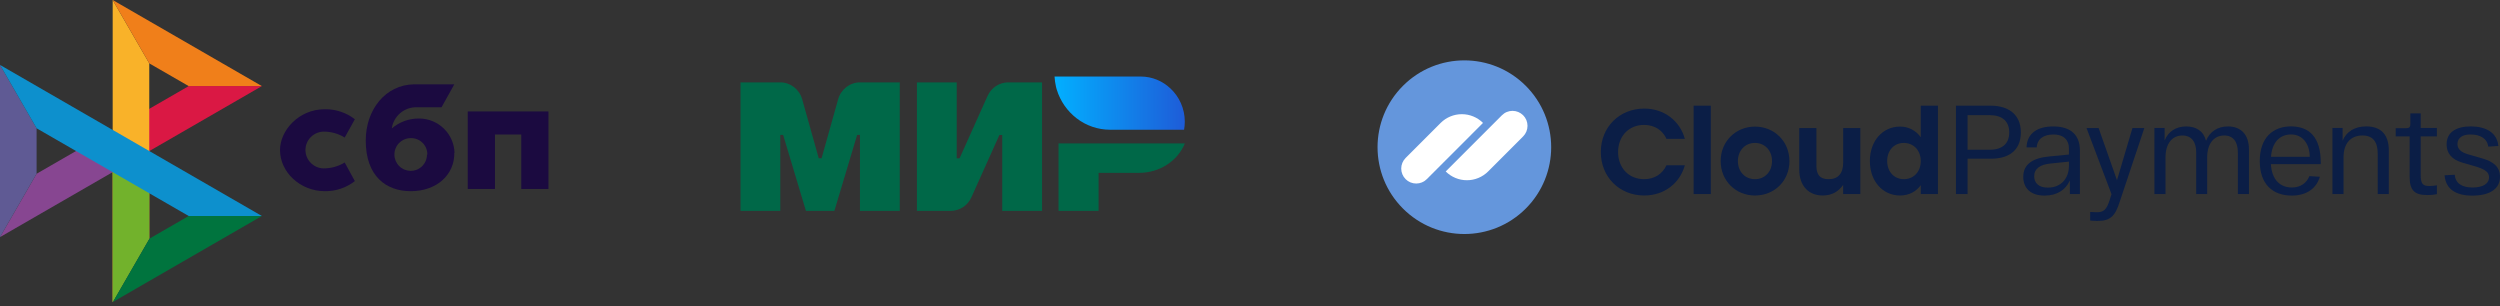
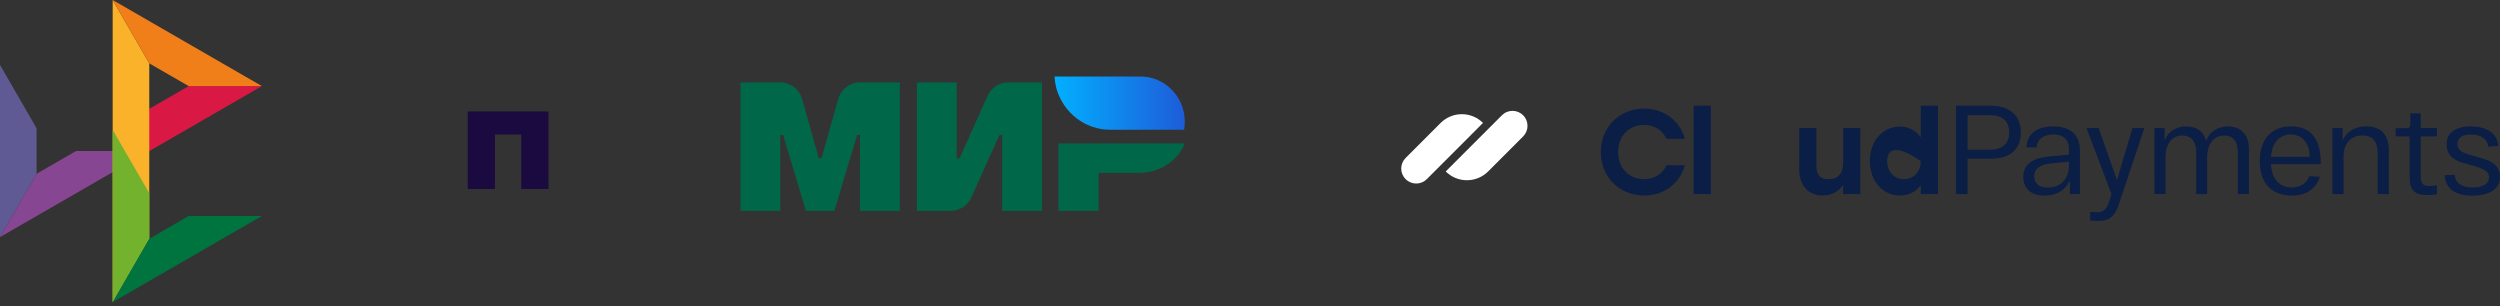
<svg xmlns="http://www.w3.org/2000/svg" width="196" height="24" viewBox="0 0 196 24" fill="none">
  <rect x="0" y="0" width="196" height="24" fill="#333333" stroke="none" />
  <path d="M5.96 11.84L2.869 13.623L0 18.59L11.702 11.84H5.96Z" fill="#874691" />
  <path d="M14.794 6.75L11.702 8.533L8.834 13.5L20.531 6.75H14.794Z" fill="#DA1844" />
  <path d="M11.702 4.968L8.834 0V10.184V13.5V23.684L11.702 18.717V4.968Z" fill="#F9B229" />
  <path d="M8.834 0L11.702 4.968L14.794 6.75H20.531L8.834 0Z" fill="#F07F1A" />
  <path d="M8.834 10.184V23.684L11.702 18.717V15.147L8.834 10.184Z" fill="#72B22C" />
  <path d="M14.794 16.934L11.702 18.717L8.834 23.684L20.531 16.934H14.794Z" fill="#00743E" />
  <path d="M0 5.09V18.59L2.869 13.623V10.057L0 5.09Z" fill="#5F5A94" />
-   <path d="M8.833 10.184V10.188L0 5.09L2.869 10.057L14.794 16.934H20.531L8.833 10.184Z" fill="#0D90CD" />
  <path d="M43 8.737V14.815H40.866V10.546H38.806V14.815H36.672V8.737H43Z" fill="#1B0A40" />
-   <path d="M35.618 11.97C35.649 13.718 34.223 14.989 32.203 14.989C30.288 14.989 28.674 13.832 28.674 11.014C28.674 8.619 30.204 6.645 32.465 6.61H35.618L34.617 8.41H32.693C32.216 8.394 31.751 8.555 31.386 8.862C31.021 9.168 30.783 9.598 30.716 10.07C31.324 9.549 32.102 9.272 32.903 9.292C33.616 9.303 34.297 9.588 34.806 10.087C35.315 10.586 35.612 11.262 35.636 11.975M33.502 12.115C33.505 11.947 33.474 11.78 33.411 11.624C33.349 11.468 33.256 11.326 33.138 11.206C33.02 11.086 32.879 10.992 32.724 10.927C32.569 10.862 32.402 10.829 32.234 10.83C32.06 10.826 31.888 10.857 31.727 10.921C31.566 10.986 31.419 11.082 31.297 11.205C31.174 11.327 31.078 11.473 31.013 11.634C30.949 11.795 30.918 11.967 30.922 12.141C30.928 12.469 31.061 12.782 31.292 13.016C31.523 13.249 31.835 13.385 32.164 13.395C32.334 13.399 32.503 13.37 32.661 13.309C32.819 13.247 32.964 13.155 33.086 13.037C33.208 12.919 33.306 12.777 33.372 12.621C33.439 12.465 33.474 12.297 33.475 12.128" fill="#1B0A40" />
-   <path d="M27.025 12.739C26.521 13.046 25.941 13.206 25.351 13.202C24.975 13.19 24.62 13.033 24.358 12.764C24.096 12.495 23.949 12.136 23.947 11.761C23.949 11.385 24.097 11.025 24.359 10.756C24.622 10.487 24.979 10.33 25.355 10.319C25.944 10.312 26.523 10.473 27.025 10.782L27.821 9.349C27.15 8.829 26.322 8.552 25.473 8.563C23.387 8.563 21.953 10.258 21.953 11.761C21.953 13.508 23.544 14.981 25.451 14.989C26.308 15.004 27.145 14.725 27.821 14.199L27.025 12.739Z" fill="#1B0A40" />
  <g clip-path="url(#clip0_435_292)">
    <path d="M65.711 7.78L64.412 12.408H64.189L62.89 7.78C62.667 6.997 61.97 6.458 61.172 6.458H58.056V16.532H61.176V10.578H61.398L63.185 16.532H65.416L67.199 10.578H67.421V16.532H70.541V6.458H67.425C66.631 6.458 65.934 6.997 65.711 7.78ZM82.989 16.532H86.129V13.553H89.287C90.94 13.553 92.347 12.593 92.891 11.243H82.989V16.532ZM77.426 7.521L75.23 12.412H75.007V6.458H71.887V16.532H74.536C75.234 16.532 75.866 16.115 76.157 15.47L78.354 10.582H78.576V16.532H81.697V6.458H79.048C78.35 6.458 77.718 6.875 77.426 7.521Z" fill="#006848" />
    <path d="M89.431 6C90.331 6 91.148 6.354 91.765 6.937C92.455 7.582 92.888 8.511 92.888 9.546C92.888 9.758 92.865 9.967 92.831 10.171H87.035C85.072 10.171 83.408 8.849 82.849 7.023C82.841 7.003 82.837 6.98 82.829 6.956C82.814 6.901 82.802 6.842 82.787 6.787C82.73 6.531 82.691 6.272 82.676 6H89.431Z" fill="url(#paint0_linear_435_292)" />
  </g>
  <path d="M156 11.74C156.901 11.74 157.524 11.324 157.524 10.384C157.524 9.444 156.901 9.029 156 9.029H154.258V11.739L156 11.74ZM153.348 8.286H156.099C157.327 8.286 158.435 8.87 158.435 10.383C158.435 11.887 157.366 12.441 156.119 12.441H154.258V15.214H153.348V8.286Z" fill="#0B1E46" />
  <path d="M160.552 14.709C161.591 14.709 162.205 13.987 162.205 12.988V12.671L160.76 12.82C159.928 12.899 159.481 13.235 159.481 13.829C159.483 14.314 159.799 14.709 160.552 14.709ZM160.661 12.265L162.204 12.117V11.625C162.204 11.021 161.828 10.536 160.977 10.546C160.274 10.546 159.721 10.852 159.68 11.555H158.879C158.919 10.379 159.829 9.912 160.976 9.912C162.341 9.912 163.064 10.577 163.064 11.793V15.217H162.275V14.148C161.958 14.88 161.275 15.335 160.295 15.335C159.127 15.335 158.623 14.682 158.623 13.861C158.622 12.899 159.325 12.394 160.661 12.265Z" fill="#0B1E46" />
  <path d="M168.906 10.028H169.707V11.011C169.994 10.308 170.598 9.912 171.4 9.912C172.191 9.912 172.765 10.288 172.953 11.04C173.24 10.318 173.864 9.912 174.675 9.912C175.675 9.912 176.318 10.536 176.318 11.713V15.217H175.448V11.939C175.448 11.127 175.09 10.622 174.38 10.622C173.568 10.622 173.043 11.266 173.043 12.334V15.215H172.182V11.939C172.182 11.127 171.815 10.623 171.102 10.623C170.291 10.623 169.776 11.266 169.776 12.335V15.215H168.907L168.906 10.028Z" fill="#0B1E46" />
  <path d="M181.085 12.294C181.066 11.215 180.491 10.542 179.611 10.542C178.759 10.542 178.128 11.137 178.047 12.294H181.085ZM179.611 9.909C181.094 9.909 181.947 10.81 181.947 12.749V12.868H178.038C178.107 14.076 178.75 14.699 179.681 14.699C180.374 14.699 180.839 14.341 181.057 13.808L181.878 13.859C181.61 14.76 180.849 15.334 179.679 15.334C178.184 15.334 177.165 14.453 177.165 12.623C177.166 10.8 178.195 9.909 179.611 9.909Z" fill="#0B1E46" />
  <path d="M182.86 10.028H183.661V11.028C183.958 10.325 184.601 9.909 185.512 9.909C186.64 9.909 187.283 10.523 187.283 11.79V15.214H186.414V12.066C186.414 11.126 186.047 10.621 185.217 10.621C184.245 10.621 183.733 11.295 183.733 12.334V15.214H182.864V10.028H182.86Z" fill="#0B1E46" />
  <path d="M189.784 10.692V13.721C189.784 14.374 189.923 14.583 190.449 14.583C190.651 14.579 190.853 14.562 191.053 14.531V15.224C190.801 15.273 190.546 15.296 190.291 15.293C189.281 15.293 188.915 14.897 188.915 13.858V10.692H187.824V10.049H188.655C188.883 10.049 188.972 9.959 188.972 9.742V8.891H189.784V10.028H191.051V10.693L189.784 10.692Z" fill="#0B1E46" />
  <path d="M192.448 13.7C192.517 14.393 193.031 14.7 193.853 14.7C194.625 14.7 195.139 14.423 195.139 13.898C195.139 13.513 194.852 13.285 194.139 13.067L193.021 12.741C192.22 12.503 191.814 12.018 191.814 11.315C191.814 10.316 192.635 9.91 193.714 9.91C194.862 9.91 195.773 10.375 195.871 11.445L195.08 11.496C194.991 10.843 194.427 10.546 193.714 10.546C193.081 10.526 192.665 10.801 192.665 11.288C192.665 11.704 192.962 11.941 193.506 12.1L194.634 12.427C195.503 12.674 196 13.109 196 13.862C196 14.822 195.178 15.336 193.832 15.336C192.565 15.336 191.744 14.851 191.655 13.742L192.448 13.7Z" fill="#0B1E46" />
  <path d="M168.116 10.039L166.186 15.818C165.828 16.946 165.453 17.322 164.444 17.322C164.286 17.322 164.086 17.312 163.87 17.293V16.619C164.049 16.629 164.236 16.639 164.395 16.639C164.929 16.639 165.156 16.442 165.394 15.689L165.543 15.224L163.583 10.039H164.532L165.972 14.13L167.184 10.039H168.114H168.116Z" fill="#0B1E46" />
  <path d="M125.504 11.92C125.504 9.981 126.944 8.513 128.911 8.513C130.483 8.513 131.706 9.482 132.092 10.885H130.652C130.342 10.207 129.711 9.793 128.902 9.793C127.688 9.793 126.859 10.687 126.859 11.92C126.859 13.153 127.688 14.047 128.902 14.047C129.711 14.047 130.342 13.633 130.652 12.956H132.092C131.706 14.358 130.483 15.327 128.911 15.327C126.944 15.327 125.504 13.859 125.504 11.92Z" fill="#0B1E46" />
  <path d="M134.127 8.286H132.781V15.214H134.127V8.286Z" fill="#0B1E46" />
-   <path d="M136.252 12.626C136.252 13.483 136.836 14.047 137.589 14.047C138.342 14.047 138.926 13.485 138.926 12.626C138.926 11.779 138.342 11.205 137.589 11.205C136.836 11.205 136.252 11.778 136.252 12.626ZM140.293 12.626C140.293 14.189 139.107 15.328 137.591 15.328C136.085 15.328 134.9 14.18 134.9 12.626C134.9 11.065 136.105 9.925 137.591 9.925C139.085 9.925 140.29 11.062 140.29 12.626H140.293Z" fill="#0B1E46" />
  <path d="M145.85 10.039V15.214H144.504V14.498C144.128 15.025 143.62 15.326 142.905 15.326C141.766 15.326 141.06 14.545 141.06 13.284V10.039H142.406V12.994C142.406 13.672 142.662 14.048 143.357 14.048C144.1 14.048 144.505 13.606 144.505 12.759V10.039H145.85Z" fill="#0B1E46" />
-   <path d="M150.588 12.626C150.588 11.779 150.013 11.205 149.261 11.205C148.509 11.205 147.955 11.777 147.955 12.626C147.955 13.483 148.518 14.047 149.263 14.047C150.013 14.047 150.588 13.483 150.588 12.626ZM151.934 8.286V15.214H150.588V14.518C150.23 15.007 149.684 15.327 148.959 15.327C147.613 15.327 146.597 14.216 146.597 12.626C146.597 11.026 147.623 9.925 148.95 9.925C149.27 9.918 149.588 9.992 149.873 10.138C150.159 10.284 150.404 10.499 150.586 10.762V8.286H151.934Z" fill="#0B1E46" />
-   <path d="M119.619 16.353C122.277 13.695 122.277 9.386 119.619 6.727C116.961 4.069 112.652 4.069 109.994 6.727C107.335 9.386 107.335 13.695 109.994 16.353C112.652 19.011 116.961 19.011 119.619 16.353Z" fill="#6496DC" />
+   <path d="M150.588 12.626C148.509 11.205 147.955 11.777 147.955 12.626C147.955 13.483 148.518 14.047 149.263 14.047C150.013 14.047 150.588 13.483 150.588 12.626ZM151.934 8.286V15.214H150.588V14.518C150.23 15.007 149.684 15.327 148.959 15.327C147.613 15.327 146.597 14.216 146.597 12.626C146.597 11.026 147.623 9.925 148.95 9.925C149.27 9.918 149.588 9.992 149.873 10.138C150.159 10.284 150.404 10.499 150.586 10.762V8.286H151.934Z" fill="#0B1E46" />
  <path d="M113.344 13.443L117.752 9.035C117.861 8.926 117.99 8.839 118.133 8.78C118.275 8.721 118.428 8.691 118.582 8.691C118.736 8.691 118.889 8.721 119.031 8.78C119.173 8.839 119.303 8.926 119.412 9.035H119.414C119.634 9.255 119.757 9.554 119.757 9.865C119.757 10.176 119.634 10.475 119.414 10.695L116.668 13.443C116.227 13.883 115.63 14.13 115.006 14.13C114.383 14.13 113.785 13.883 113.344 13.443Z" fill="white" />
  <path d="M116.268 9.637L111.861 14.045C111.752 14.154 111.622 14.241 111.48 14.3C111.337 14.359 111.185 14.389 111.031 14.389C110.876 14.389 110.724 14.359 110.581 14.3C110.439 14.241 110.309 14.154 110.2 14.045C110.091 13.936 110.005 13.807 109.946 13.664C109.887 13.522 109.856 13.369 109.856 13.215C109.856 13.061 109.887 12.908 109.946 12.766C110.005 12.623 110.091 12.494 110.2 12.385L112.946 9.639C113.387 9.199 113.984 8.952 114.607 8.952C115.23 8.951 115.827 9.198 116.268 9.637Z" fill="white" />
  <defs>
    <linearGradient id="paint0_linear_435_292" x1="92.888" y1="19.046" x2="82.738" y2="19.046" gradientUnits="userSpaceOnUse">
      <stop stop-color="#1E5CD8" />
      <stop offset="1" stop-color="#02AFFF" />
    </linearGradient>
    <clipPath id="clip0_435_292">
      <rect width="35" height="11" fill="white" transform="translate(58 6)" />
    </clipPath>
  </defs>
</svg>